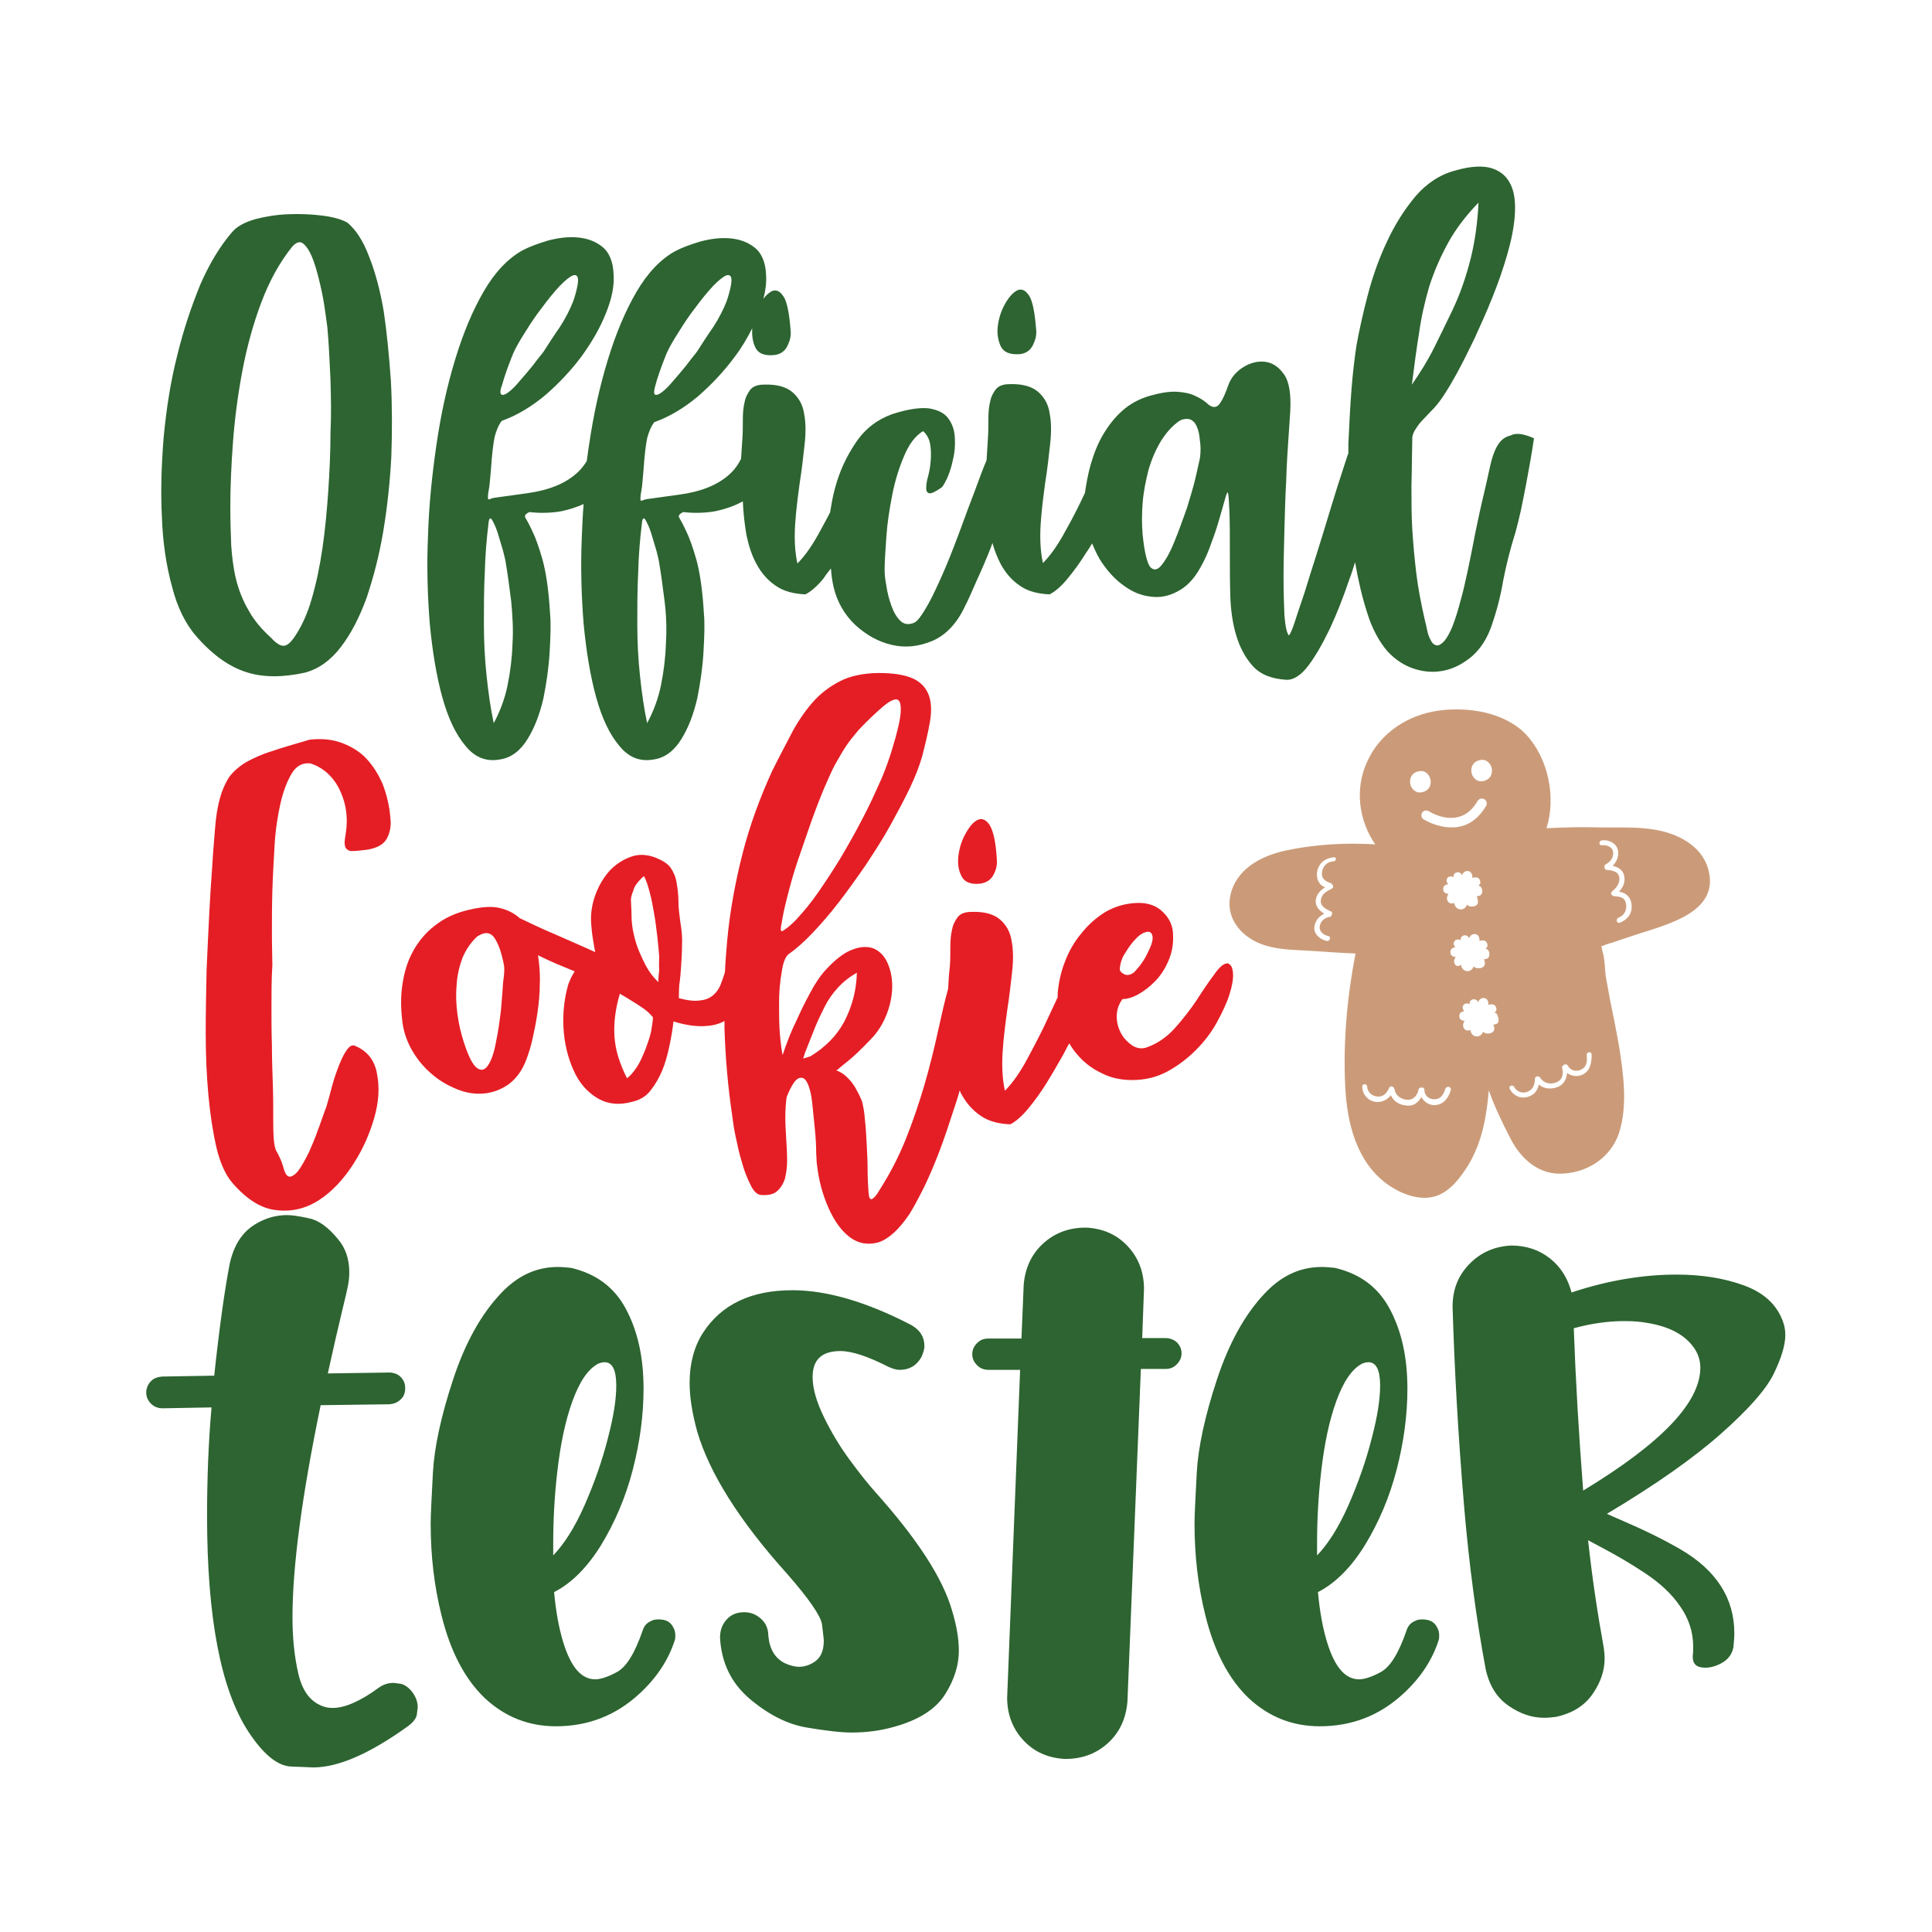
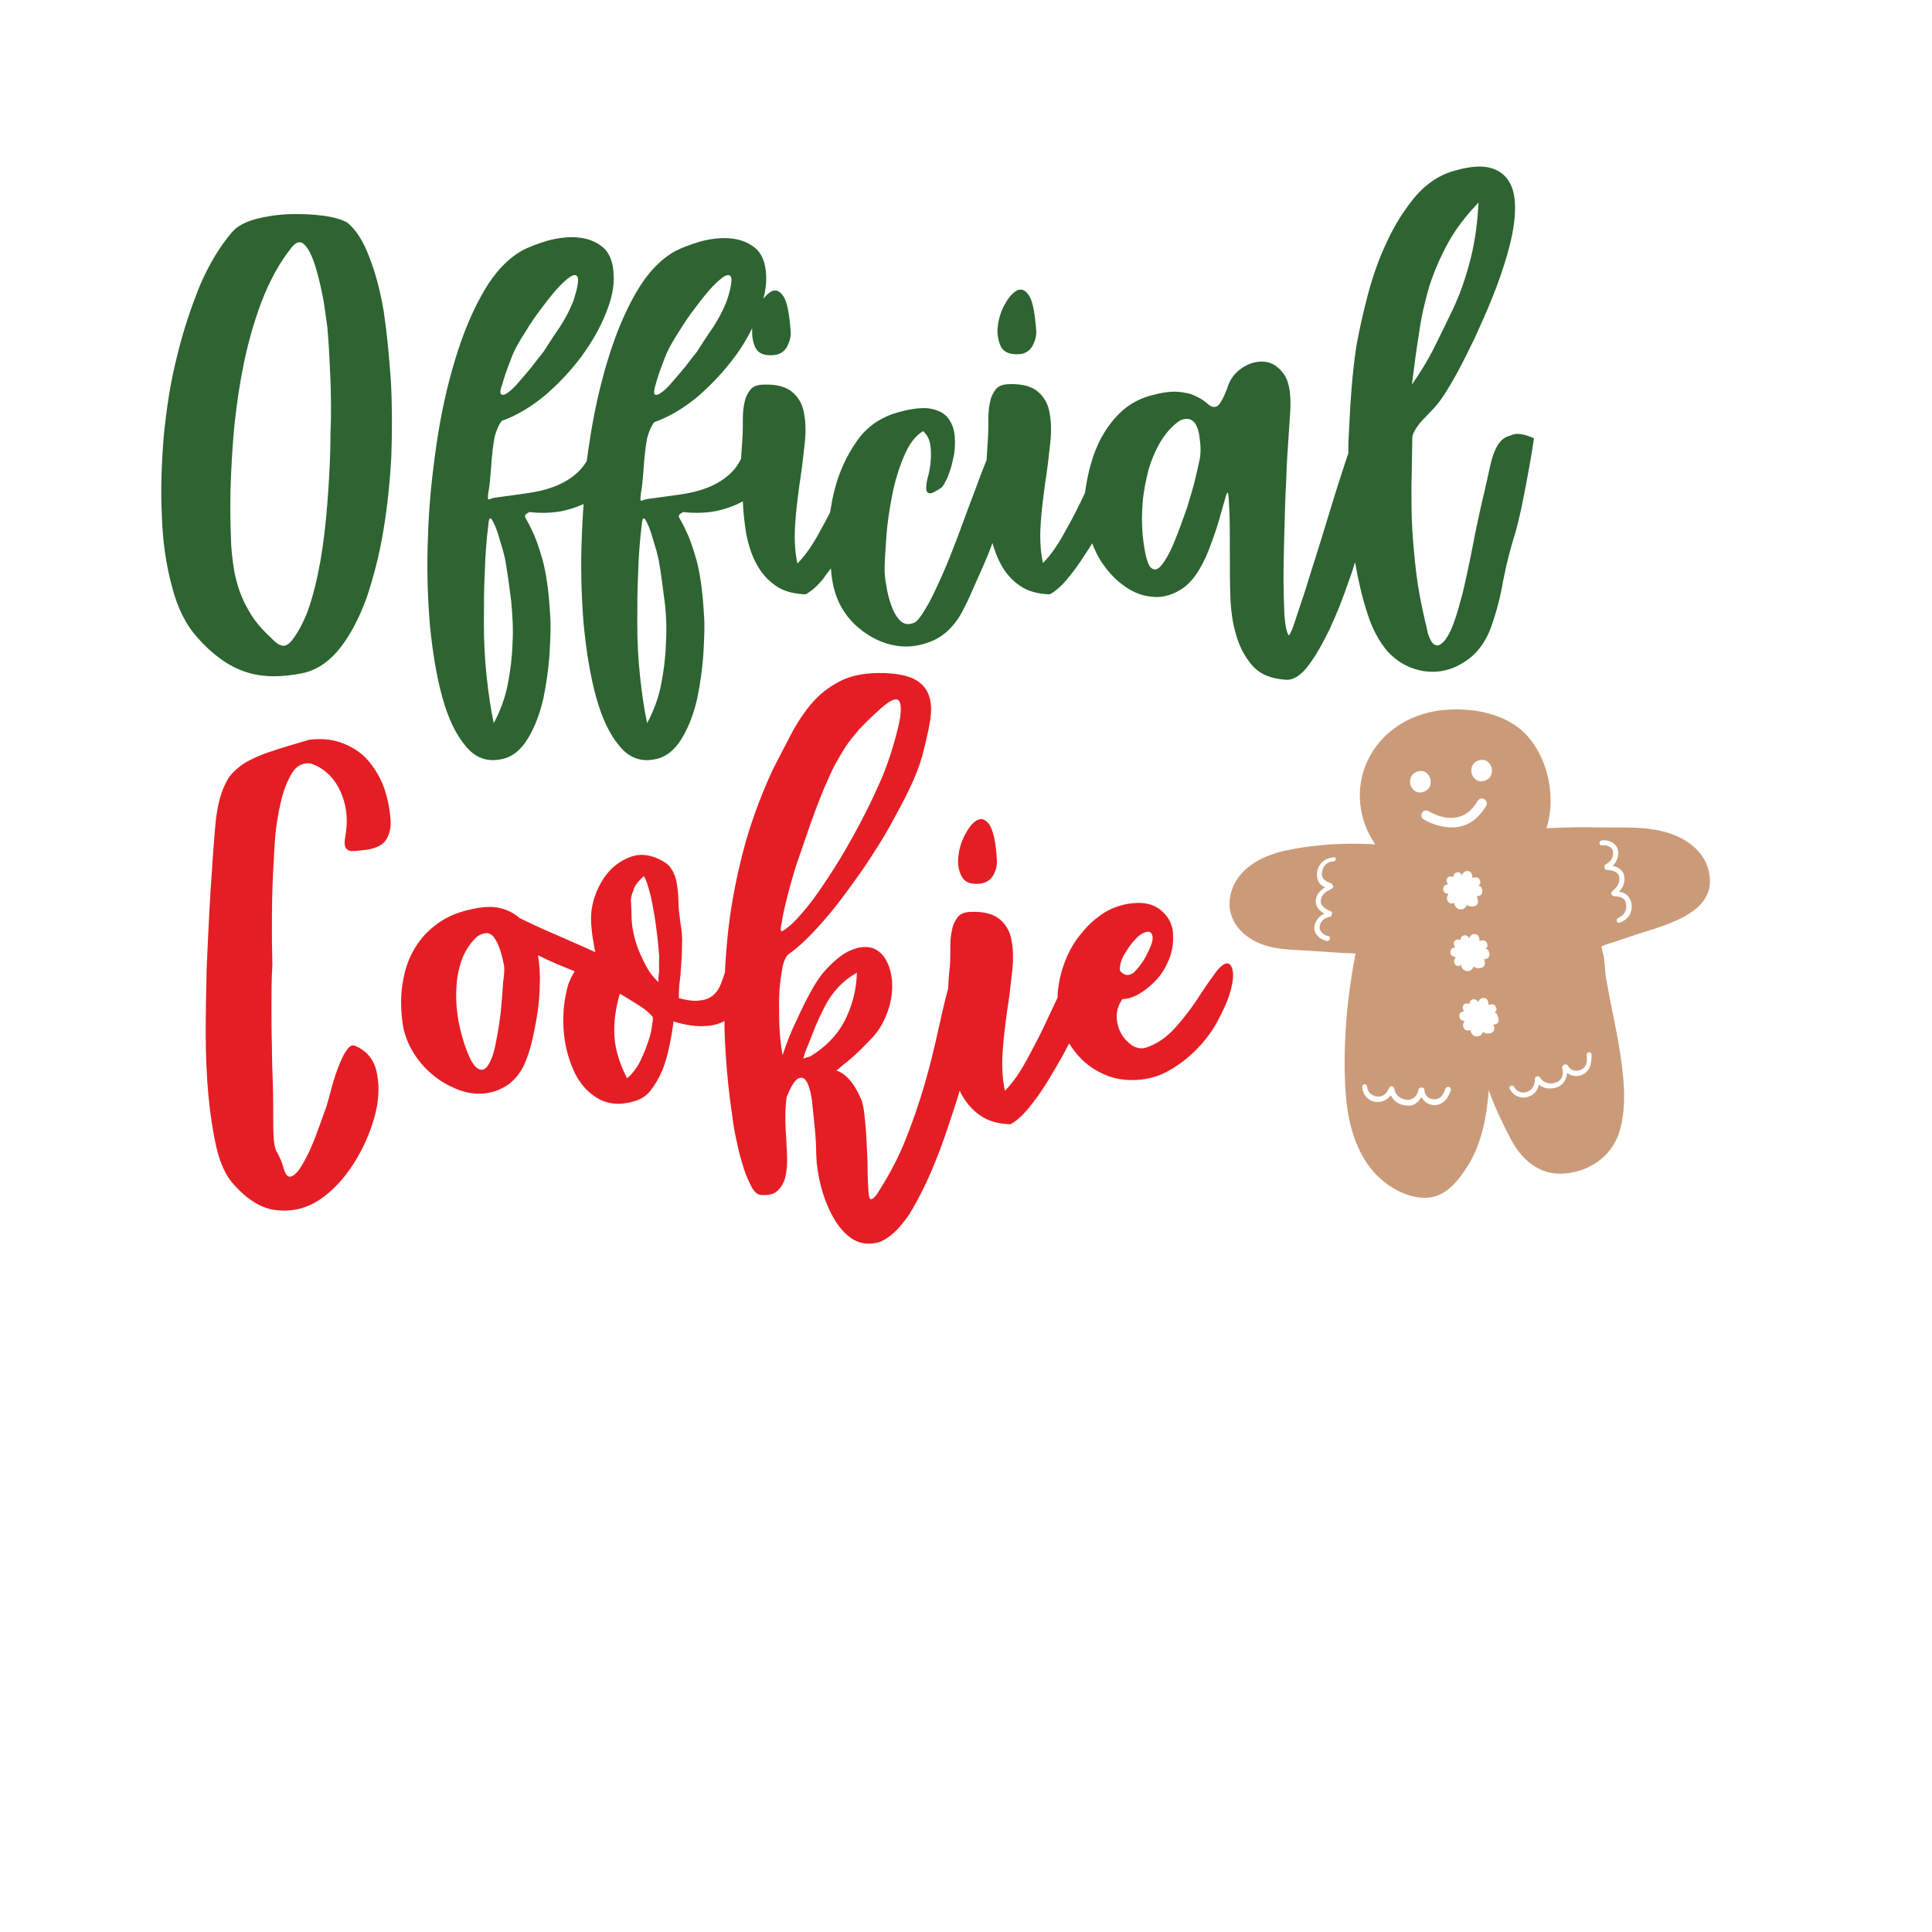
<svg xmlns="http://www.w3.org/2000/svg" version="1.1" id="Layer_1" x="0px" y="0px" viewBox="0 0 432 432" enable-background="new 0 0 432 432" xml:space="preserve">
  <g>
-     <path fill="#2D6431" d="M92.3,378.5c0.7,1,1.1,2.1,1.1,3.2c0,0.3-0.1,0.8-0.2,1.7c-0.1,0.8-0.8,1.7-2,2.6   c-8.5,6.1-15.5,9.2-21.2,9.2c-0.2,0-1.9-0.1-4.9-0.2c-3-0.1-6.2-2.7-9.5-7.7c-6.2-9.4-9.3-25.5-9.3-48.3c0-8.3,0.3-16.4,1-24.3   l-10.9,0.2c-1,0-1.9-0.3-2.6-1c-0.7-0.7-1.1-1.5-1.1-2.5c0-1,0.4-1.9,1-2.5c0.6-0.7,1.5-1,2.5-1.1l11.7-0.2   c1.2-11.2,2.4-19.6,3.5-25.2c1-4.3,3-7.2,6.1-8.9c2.1-1.2,4.3-1.8,6.7-1.8c1,0,2.6,0.2,4.8,0.7c2.2,0.4,4.4,2,6.6,4.7   c1.7,2,2.5,4.5,2.5,7.4c0,1-0.1,2-0.3,3c-0.2,1-0.6,2.8-1.2,5.2c-0.9,3.7-2,8.5-3.3,14.4l13.7-0.2c1,0,1.9,0.3,2.6,1   c0.7,0.7,1,1.5,1,2.5c0,1-0.3,1.9-1,2.5c-0.7,0.7-1.5,1-2.5,1.1l-15.4,0.2c-4.2,20.3-6.3,36.1-6.3,47.4c0,4.5,0.4,8.7,1.3,12.6   c0.9,3.9,2.7,6.4,5.7,7.4c0.6,0.2,1.3,0.3,2,0.3c2.7,0,6.2-1.5,10.4-4.6c1-0.7,2.1-1,3.2-1c0.2,0,0.8,0.1,1.6,0.2   C90.5,376.7,91.4,377.3,92.3,378.5z M150.6,364c0.3,0.5,0.4,1.1,0.4,1.7c0,0.3,0,0.7-0.1,1c-1.4,4.4-4,8.4-7.9,12   c-5.3,4.9-11.5,7.3-18.7,7.3c-6.1,0-11.4-2.1-15.9-6.3c-4.4-4.2-7.7-10.4-9.7-18.6c-1.6-6.4-2.4-13.2-2.4-20.4   c0-1.9,0.2-5.7,0.5-11.4c0.3-5.6,1.8-12.6,4.5-20.8c2.7-8.2,6.3-14.7,10.8-19.4c3.7-3.9,7.9-5.8,12.6-5.8c1,0,2,0.1,3,0.2   c5.5,1.3,9.5,4.2,12.1,8.9c2.8,5.1,4.1,11.1,4.1,18.1c0,5.9-0.8,11.9-2.4,18.1c-1.6,6.2-4,11.8-7.1,16.9c-3.1,5-6.6,8.5-10.5,10.5   c0.4,4.4,1.1,8.2,2.1,11.4c1.7,5.4,4,8.1,7.1,8.1c1.1,0,2.8-0.5,4.8-1.6c2.1-1.1,4-4.1,5.8-9.3c0.3-1,0.9-1.7,1.8-2.1   c0.5-0.3,1.1-0.4,1.7-0.4C149,362.1,150,362.7,150.6,364z M123.7,347.8c2.4-2.5,4.8-6.2,7-11.2c2.2-5,4-10.1,5.3-15.3   c1.2-4.6,1.8-8.4,1.8-11.5c0-3.5-0.9-5.2-2.6-5.2c-0.4,0-0.9,0.1-1.4,0.3c-2.3,1.2-4.2,4-5.8,8.4c-1.6,4.4-2.7,9.7-3.4,15.9   c-0.6,5.2-0.9,10.5-0.9,15.9V347.8z M195.7,333.6c-1.7-1.9-3.6-4.3-5.8-7.3c-2.2-3-4.1-6.2-5.7-9.5c-1.6-3.3-2.5-6.3-2.5-8.9   c0-3.9,2.1-5.8,6.2-5.8c2.6,0,6.2,1.2,10.7,3.5c0.9,0.4,1.7,0.7,2.6,0.7c2.1,0,3.7-0.9,4.8-2.8c0.4-0.9,0.7-1.7,0.7-2.5   c0-2.1-1-3.6-2.9-4.7c-10-5.2-18.9-7.8-26.6-7.8c-9.3,0-15.9,3.2-20,9.5c-2,3.1-3,6.9-3,11.2c0,3.3,0.6,6.9,1.7,10.9   c2.7,9.2,9.3,19.8,20,31.7c5,5.7,7.6,9.5,7.9,11.4c0.2,1.9,0.4,3.1,0.4,3.7c0,2.4-0.8,4-2.4,4.9c-1,0.6-2.1,0.9-3.1,0.9   s-2.1-0.3-3.2-0.8c-2.2-1.1-3.4-3.1-3.7-6.1c0-1.5-0.5-2.8-1.6-3.8c-1.1-1-2.3-1.5-3.8-1.5c-1.6,0-2.9,0.5-3.9,1.6   c-1,1.1-1.5,2.4-1.5,4.1c0.3,5.7,2.6,10.3,6.8,13.8s8.4,5.6,12.7,6.3c4.2,0.7,7.5,1.1,9.9,1.1c3.3,0,6.5-0.4,9.6-1.3   c5.4-1.5,9.2-3.9,11.3-7.2c2.1-3.3,3.1-6.6,3.1-9.8c0-2.6-0.5-5.6-1.5-8.9C210.8,352.8,205,344,195.7,333.6z M260.6,299.2h-5.2   l0.4-11c0-3.7-1.2-6.9-3.6-9.5c-2.4-2.6-5.5-4-9.3-4.2h-0.2c-3.7,0-6.9,1.2-9.5,3.6c-2.6,2.4-4,5.5-4.3,9.2l-0.5,12h-7.4   c-1,0-1.8,0.3-2.5,1c-0.7,0.7-1.1,1.5-1.1,2.5c0,1,0.4,1.8,1.1,2.5c0.7,0.7,1.6,1,2.5,1h7.1l-2.9,73.3c0,3.7,1.2,6.9,3.6,9.5   c2.4,2.6,5.5,4,9.3,4.2h0.2c3.7,0,6.9-1.2,9.5-3.6c2.6-2.4,4-5.5,4.3-9.3l3-74.3h5.5c1,0,1.8-0.3,2.5-1c0.7-0.7,1.1-1.5,1.1-2.5   c0-1-0.4-1.8-1.1-2.5C262.4,299.5,261.5,299.2,260.6,299.2z M321.4,364c0.3,0.5,0.4,1.1,0.4,1.7c0,0.3,0,0.7-0.1,1   c-1.4,4.4-4,8.4-7.9,12c-5.3,4.9-11.5,7.3-18.7,7.3c-6.1,0-11.4-2.1-15.9-6.3c-4.4-4.2-7.7-10.4-9.7-18.6   c-1.6-6.4-2.4-13.2-2.4-20.4c0-1.9,0.2-5.7,0.5-11.4c0.3-5.6,1.8-12.6,4.5-20.8c2.7-8.2,6.3-14.7,10.8-19.4   c3.7-3.9,7.9-5.8,12.6-5.8c1,0,2,0.1,3,0.2c5.5,1.3,9.5,4.2,12.1,8.9c2.8,5.1,4.1,11.1,4.1,18.1c0,5.9-0.8,11.9-2.4,18.1   c-1.6,6.2-4,11.8-7.1,16.9c-3.1,5-6.6,8.5-10.5,10.5c0.4,4.4,1.1,8.2,2.1,11.4c1.7,5.4,4,8.1,7.1,8.1c1.1,0,2.8-0.5,4.8-1.6   c2.1-1.1,4-4.1,5.8-9.3c0.3-1,0.9-1.7,1.8-2.1c0.5-0.3,1.1-0.4,1.7-0.4C319.7,362.1,320.8,362.7,321.4,364z M294.5,347.8   c2.4-2.5,4.8-6.2,7-11.2c2.2-5,4-10.1,5.3-15.3c1.2-4.6,1.8-8.4,1.8-11.5c0-3.5-0.9-5.2-2.6-5.2c-0.4,0-0.9,0.1-1.4,0.3   c-2.3,1.2-4.2,4-5.8,8.4c-1.6,4.4-2.7,9.7-3.4,15.9c-0.6,5.2-0.9,10.5-0.9,15.9V347.8z M399.2,298.5c0,2.3-0.9,5.2-2.6,8.7   c-1.7,3.5-5.7,8-11.8,13.4c-6.1,5.4-14.6,11.4-25.5,17.9l4.1,1.8c4.2,1.8,8.3,3.8,12.3,6.1c8.1,4.7,12.1,11,12.1,18.8   c0,1-0.1,2-0.2,3.1c-0.3,1.6-1.2,2.8-2.7,3.6c-1.3,0.7-2.5,1-3.6,1c-1.9,0-2.8-0.8-2.8-2.4v-0.2c0.1-0.7,0.1-1.4,0.1-2.1   c0-3.3-1-6.3-2.9-9c-1.9-2.8-4.5-5.2-7.8-7.4c-3.3-2.2-6.6-4.1-9.8-5.8l-3-1.6c0.9,8.3,2.1,16.3,3.5,24c0.1,0.8,0.2,1.6,0.2,2.4   c0,2.8-0.9,5.4-2.7,8c-1.8,2.6-4.5,4.3-8.2,5.1c-0.9,0.1-1.7,0.2-2.6,0.2c-2.8,0-5.4-0.9-8-2.7c-2.6-1.8-4.3-4.5-5.1-8.2   c-2.1-11.2-3.7-23.3-4.8-36.1c-1.4-16.6-2.2-31.6-2.6-44.9c0-3.8,1.2-6.9,3.7-9.5c2.5-2.6,5.6-4,9.4-4.2c3.4,0,6.3,1,8.7,2.9   c2.4,1.9,4,4.5,4.8,7.6c8.1-2.7,16-4,23.5-4c5.6,0,10.6,0.8,15,2.4c4.4,1.6,7.3,4.2,8.7,7.9C399,296.3,399.2,297.4,399.2,298.5z    M380.2,305.8c0-1.6-0.5-3.1-1.4-4.4c-2.1-3-5.6-4.8-10.5-5.6c-1.6-0.3-3.3-0.4-5.1-0.4c-3.5,0-7.3,0.5-11.3,1.6   c0.4,11.3,1.1,23.3,2.1,36.3C371.5,322.7,380.2,313.6,380.2,305.8z" />
    <path fill="#2D6431" d="M223.8,77.5c-0.6-1.3-0.9-2.8-0.7-4.5c0.2-1.7,0.7-3.4,1.6-5c0.9-1.6,1.8-2.6,2.8-3.1c1-0.4,1.8,0,2.6,1.2   c0.8,1.2,1.3,3.8,1.6,7.8c0.1,1.1-0.2,2.2-0.8,3.4c-0.6,1.1-1.6,1.8-3,1.9C225.8,79.3,224.5,78.8,223.8,77.5z M87.4,85.1   c0.3,5.6,0.3,11.3,0.1,17c-0.3,5.7-0.9,11.3-1.8,16.7c-0.9,5.4-2.2,10.3-3.7,14.8c-1.6,4.4-3.5,8.1-5.8,11.1c-2.3,3-5,4.9-8,5.7   c-5,1.1-9.4,1.1-13.1-0.1c-3.8-1.2-7.5-3.8-11.1-7.9c-2.4-2.7-4.3-6.4-5.5-11.1c-1.3-4.7-2.1-9.9-2.3-15.7   c-0.3-5.7-0.1-11.7,0.4-17.9c0.6-6.2,1.5-12.2,3-18.1c1.4-5.8,3.2-11.1,5.2-16c2.1-4.8,4.5-8.7,7.1-11.7c1.1-1.3,2.8-2.2,5.2-2.9   c2.3-0.6,4.8-1,7.4-1.1c2.6-0.1,5.1,0,7.5,0.3c2.4,0.3,4.3,0.8,5.7,1.6c1.8,1.5,3.5,4,4.8,7.5c1.4,3.5,2.5,7.6,3.3,12.3   C86.5,74.3,87,79.5,87.4,85.1z M73.9,85c-0.2-3.7-0.3-6.8-0.5-9.3c0-0.2-0.1-1.1-0.2-2.5c-0.2-1.4-0.4-3.1-0.7-5   c-0.3-1.9-0.7-3.8-1.2-5.8c-0.5-2-1-3.7-1.6-5.1c-0.6-1.4-1.3-2.4-2-2.9c-0.7-0.5-1.5-0.2-2.4,0.8c-2.8,3.5-5.1,7.7-6.9,12.5   c-1.8,4.8-3.2,9.9-4.2,15.2c-1,5.3-1.7,10.6-2.1,15.9c-0.4,5.3-0.6,10.2-0.6,14.6c0,3.1,0.1,5.9,0.2,8.6c0.2,2.7,0.5,5.2,1.1,7.6   c0.6,2.4,1.5,4.7,2.8,6.9c1.2,2.2,2.9,4.2,5,6.1c1.1,1.2,2,1.8,2.8,1.8s1.6-0.7,2.6-2.2c1.4-2.1,2.7-4.8,3.7-8.3   c1-3.4,1.8-7.2,2.4-11.3c0.6-4.1,1-8.4,1.3-12.8c0.3-4.5,0.5-8.8,0.5-13.1C74.1,92.6,74,88.7,73.9,85z M343,98   c-0.2,1.5-0.5,3.2-0.8,5c-0.3,1.8-0.7,3.7-1,5.5c-0.4,1.9-0.7,3.7-1.1,5.5c-0.4,1.8-0.8,3.4-1.2,4.9c-1.2,3.8-2.1,7.4-2.8,11   c-0.6,3.6-1.5,6.9-2.6,10.1c-1,2.8-2.4,5-4.3,6.7c-1.9,1.6-3.9,2.7-6.1,3.2c-2.2,0.5-4.5,0.4-6.7-0.3c-2.3-0.7-4.3-2-6.1-3.9   c-1.9-2.2-3.5-5.1-4.6-8.7c-1.1-3.4-2-7.2-2.7-11.3c-0.4,1.3-0.8,2.6-1.3,3.9c-1.4,4.1-2.8,7.7-4.4,11.1c-1.6,3.3-3.2,6.1-4.8,8.2   c-1.6,2.1-3.3,3.2-4.9,3.1c-3.3-0.2-5.8-1.2-7.5-3.1c-1.7-1.9-2.9-4.2-3.7-6.9c-0.8-2.7-1.2-5.6-1.3-8.7c-0.1-3.1-0.1-5.8-0.1-8.3   c0-4.8,0-8.4-0.1-10.7c-0.1-2.3-0.2-3.6-0.3-4c-0.1-0.4-0.3-0.1-0.6,1c-0.3,1-0.7,2.5-1.2,4.2c-0.5,1.8-1.1,3.7-1.9,5.8   c-0.7,2.1-1.6,4.1-2.6,5.8c-1.4,2.5-3.1,4.2-5.1,5.2c-1.9,1-3.9,1.4-5.9,1.1c-2-0.2-4-1-5.8-2.3c-1.9-1.3-3.5-3-4.9-5   c-1-1.4-1.7-2.9-2.4-4.6c-0.4,0.7-0.9,1.5-1.4,2.2c-1.3,2.1-2.7,4-4.1,5.7c-1.4,1.7-2.8,2.9-4,3.5c-2.6-0.1-4.9-0.7-6.6-1.9   c-1.8-1.2-3.2-2.8-4.3-4.8c-0.8-1.5-1.4-3.1-1.9-4.8c-0.1,0.3-0.2,0.6-0.3,0.9c-1,2.6-2.1,5.1-3.2,7.5c-1.1,2.5-1.9,4.4-2.6,5.7   c-1.8,3.9-4.3,6.5-7.3,7.8c-3.1,1.3-6.1,1.6-9.1,0.9c-3-0.7-5.7-2.2-8.2-4.5c-2.4-2.3-4-5.1-4.8-8.4c-0.3-1.3-0.5-2.7-0.6-4.2   c-0.6,0.8-1.2,1.5-1.7,2.3c-1.4,1.7-2.8,2.9-4,3.5c-2.6-0.1-4.9-0.7-6.6-1.9c-1.8-1.2-3.2-2.8-4.3-4.8c-1.1-2-1.8-4.2-2.3-6.6   c-0.4-2.4-0.7-4.9-0.8-7.5c0,0,0,0,0,0c-1.8,1-3.8,1.7-6.1,2.2c-2.2,0.4-4.7,0.5-7.2,0.2c-0.9,0.4-1.2,0.8-0.9,1.3   c0.3,0.5,0.8,1.4,1.5,2.9c0.7,1.4,1.5,3.6,2.3,6.4c0.8,2.9,1.4,6.9,1.7,12.2c0.2,2.2,0.1,5-0.1,8.5c-0.2,3.5-0.7,6.9-1.4,10.4   c-0.8,3.4-1.9,6.4-3.5,9c-1.6,2.6-3.6,4.2-6.1,4.6c-3.1,0.6-5.7-0.4-7.8-3c-2.2-2.6-3.9-6.2-5.2-10.9c-1.3-4.7-2.2-10.2-2.8-16.4   c-0.5-6.3-0.7-12.8-0.4-19.6c0.1-2.4,0.2-4.8,0.4-7.2c-1.5,0.7-3.1,1.2-4.9,1.6c-2.2,0.4-4.7,0.5-7.2,0.2c-0.9,0.4-1.2,0.8-0.9,1.3   c0.3,0.5,0.8,1.4,1.5,2.9c0.7,1.4,1.5,3.6,2.3,6.4c0.8,2.9,1.4,6.9,1.7,12.2c0.2,2.2,0.1,5-0.1,8.5c-0.2,3.5-0.7,6.9-1.4,10.4   c-0.8,3.4-1.9,6.4-3.5,9c-1.6,2.6-3.6,4.2-6.1,4.6c-3.1,0.6-5.7-0.4-7.8-3c-2.2-2.6-3.9-6.2-5.2-10.9c-1.3-4.7-2.2-10.2-2.8-16.4   c-0.5-6.3-0.7-12.8-0.4-19.6c0.2-6.8,0.9-13.7,1.9-20.5c1-6.9,2.4-13.2,4.2-19.1c1.8-5.9,3.9-10.9,6.4-15.2   c2.5-4.3,5.4-7.3,8.6-9.1c1.5-0.8,3.4-1.5,5.7-2.2c2.3-0.6,4.5-0.9,6.7-0.7c2.2,0.2,4,0.9,5.5,2.1c1.5,1.2,2.4,3.3,2.5,6.1   c0.2,2.6-0.4,5.5-1.7,8.7c-1.3,3.3-3.1,6.4-5.4,9.6c-2.3,3.1-5,6-8.1,8.7c-3.1,2.6-6.4,4.6-9.8,5.8c-0.7,0.9-1.2,2.1-1.6,3.6   c-0.3,1.5-0.6,3.9-0.8,7c-0.2,2.2-0.3,3.8-0.5,4.8c-0.2,1-0.2,1.6-0.2,1.9c0,0.3,0.2,0.3,0.5,0.2c0.3-0.2,0.9-0.3,1.7-0.4   c2.1-0.3,4.3-0.6,6.5-0.9c2.2-0.3,4.4-0.8,6.4-1.6c2-0.8,3.8-1.9,5.3-3.4c0.6-0.6,1.2-1.4,1.7-2.2c0.2-1.2,0.3-2.4,0.5-3.5   c1-6.9,2.4-13.2,4.2-19.1c1.8-5.9,3.9-10.9,6.4-15.2c2.5-4.3,5.4-7.3,8.6-9.1c1.5-0.8,3.4-1.5,5.7-2.2c2.3-0.6,4.5-0.9,6.7-0.7   c2.2,0.2,4,0.9,5.5,2.1c1.5,1.2,2.4,3.3,2.5,6.1c0.1,1.6-0.1,3.4-0.6,5.3c0.6-0.8,1.3-1.4,1.9-1.7c1-0.4,1.8,0,2.6,1.2   c0.8,1.2,1.3,3.8,1.6,7.8c0.1,1.1-0.2,2.2-0.8,3.4c-0.6,1.1-1.6,1.8-3,1.9c-2.1,0.2-3.5-0.4-4.1-1.7c-0.6-1.2-0.8-2.7-0.7-4.3   c-1.1,2.2-2.4,4.4-4,6.5c-2.3,3.1-5,6-8.1,8.7c-3.1,2.6-6.4,4.6-9.8,5.8c-0.7,0.9-1.2,2.1-1.6,3.6c-0.3,1.5-0.6,3.9-0.8,7   c-0.2,2.2-0.3,3.8-0.5,4.8c-0.2,1-0.2,1.6-0.2,1.9c0,0.3,0.2,0.3,0.5,0.2c0.3-0.2,0.9-0.3,1.7-0.4c2.1-0.3,4.3-0.6,6.5-0.9   c2.2-0.3,4.4-0.8,6.4-1.6c2-0.8,3.8-1.9,5.3-3.4c0.8-0.8,1.5-1.8,2.1-3c0.1-1.6,0.2-3.1,0.3-4.5c0.1-1.4,0.1-2.9,0.1-4.3   c0-1.4,0.1-2.7,0.4-3.9c0.2-1.1,0.7-2,1.3-2.8c0.6-0.7,1.6-1.1,3-1.1c2.9-0.1,5,0.5,6.4,1.7c1.4,1.2,2.3,2.8,2.6,4.8   c0.4,2,0.4,4.4,0.1,7c-0.3,2.7-0.6,5.5-1.1,8.6c-0.4,3-0.8,6-1,9.1c-0.2,3.1-0.1,6,0.5,8.8c1.8-1.8,3.5-4.3,5.1-7.3   c0.8-1.4,1.5-2.8,2.2-4.1c0.3-1.8,0.6-3.6,1.1-5.4c1-3.8,2.6-7.2,4.7-10.3c2.1-3.1,4.8-5.1,8.1-6.3c3.4-1.1,6.1-1.5,8.1-1.3   c2,0.3,3.5,1,4.4,2.2c0.9,1.2,1.4,2.6,1.5,4.3c0.1,1.7,0,3.3-0.4,4.9c-0.3,1.6-0.8,3-1.3,4.2c-0.6,1.2-1,2-1.4,2.2   c-1.3,0.9-2.2,1.3-2.6,1.2c-0.5-0.1-0.7-0.5-0.7-1.1c0-0.7,0.1-1.6,0.4-2.6c0.3-1.1,0.5-2.2,0.6-3.5c0.1-1.2,0.1-2.5-0.1-3.7   c-0.2-1.2-0.7-2.2-1.6-3c-1.8,1.1-3.2,3-4.3,5.7c-1.1,2.6-2,5.5-2.6,8.6c-0.6,3.1-1.1,6.2-1.3,9.2c-0.2,3.1-0.4,5.5-0.4,7.5   c0,0.9,0.1,2.1,0.4,3.6c0.2,1.5,0.6,3,1.1,4.4c0.5,1.4,1.1,2.5,2,3.4c0.8,0.8,1.9,1,3.2,0.4c0.6-0.3,1.4-1.3,2.4-3   c1-1.6,2-3.7,3.1-6.1c1.1-2.4,2.2-5,3.3-7.9c1.1-2.8,2.1-5.6,3.1-8.3c1-2.6,1.9-5,2.7-7.2c0.6-1.6,1.1-2.9,1.5-3.8   c0.1-1.7,0.2-3.4,0.3-4.9c0.1-1.4,0.1-2.9,0.1-4.3c0-1.4,0.1-2.7,0.4-3.9c0.2-1.1,0.7-2,1.3-2.8c0.6-0.7,1.6-1.1,3-1.1   c2.9-0.1,5,0.5,6.4,1.7c1.4,1.2,2.3,2.8,2.6,4.8c0.4,2,0.4,4.4,0.1,7c-0.3,2.7-0.6,5.5-1.1,8.6c-0.4,3-0.8,6-1,9.1   c-0.2,3.1-0.1,6,0.5,8.8c1.8-1.8,3.5-4.3,5.1-7.3c1.6-2.8,3-5.6,4.3-8.4c0.3-2.1,0.7-4.3,1.3-6.4c0.7-2.4,1.6-4.7,2.8-6.7   c1.2-2,2.6-3.8,4.3-5.3c1.7-1.5,3.7-2.6,6.1-3.3c2.5-0.7,4.5-1,6.1-0.9c1.6,0.1,3,0.4,4,0.9c1.1,0.5,1.9,1,2.6,1.6   c0.6,0.6,1.2,0.9,1.7,0.9c0.5,0,1-0.3,1.4-1c0.5-0.7,1.1-2,1.8-4c0.6-1.6,1.7-2.9,3.3-3.9c1.6-1,3.3-1.4,4.9-1.2   c1.6,0.2,3,1.1,4.2,2.8c1.2,1.7,1.6,4.5,1.4,8.3c-0.1,1.2-0.2,3.2-0.4,6c-0.2,2.8-0.4,5.9-0.5,9.4c-0.2,3.5-0.3,7.1-0.4,11   c-0.1,3.8-0.2,7.4-0.2,10.7c0,3.3,0.1,6.1,0.2,8.5c0.2,2.4,0.5,3.9,1,4.5c0.2-0.2,0.7-1.1,1.3-3c0.6-1.8,1.3-4,2.2-6.6   c0.8-2.6,1.7-5.5,2.7-8.6c1-3.1,1.9-6.2,2.8-9.1c0.9-2.9,1.7-5.6,2.5-8c0.8-2.4,1.3-4.1,1.7-5.2c0-0.1,0.1-0.1,0.1-0.2   c0-0.7,0-1.5,0-2.2c0.2-4.3,0.4-8.4,0.7-12.2c0.3-3.8,0.7-7,1.1-9.7c0.6-3.3,1.4-7,2.5-11.2c1.1-4.2,2.5-8.2,4.3-12   c1.8-3.9,3.9-7.2,6.4-10.2c2.5-2.9,5.5-4.9,9-5.8c3.5-1,6.3-1.1,8.3-0.4c2,0.7,3.3,2,4.1,3.8c0.8,1.8,1,4.1,0.8,6.8   c-0.2,2.7-0.8,5.6-1.7,8.7c-0.9,3.1-2,6.3-3.3,9.5c-1.3,3.3-2.7,6.3-4,9.2c-1.4,2.9-2.7,5.5-3.9,7.7c-1.2,2.2-2.3,4-3.1,5.2   c-0.6,0.9-1.2,1.7-2,2.6c-0.8,0.8-1.5,1.6-2.2,2.3c-0.7,0.7-1.3,1.4-1.8,2.2c-0.5,0.7-0.8,1.4-0.9,2c-0.1,4-0.1,7.7-0.2,11   c0,3.3,0,6.6,0.2,9.8c0.2,3.2,0.5,6.5,0.9,9.8c0.4,3.3,1.1,6.9,2,10.8c0.2,0.6,0.3,1.4,0.5,2.2c0.2,0.8,0.5,1.5,0.8,2   c0.3,0.6,0.7,0.9,1.2,1c0.5,0.1,1-0.2,1.7-0.9c0.6-0.7,1.3-1.9,1.9-3.4c0.6-1.6,1.2-3.4,1.7-5.4c0.6-2,1.1-4.3,1.6-6.6   c0.5-2.4,1-4.7,1.4-6.9c0.4-2.2,0.9-4.3,1.3-6.3c0.4-1.9,0.8-3.5,1.1-4.8c0.5-2.1,0.9-4,1.3-5.8c0.4-1.8,0.9-3.3,1.6-4.5   c0.7-1.2,1.6-2,2.9-2.3C339,96.7,340.7,97,343,98z M315.7,86c1.8-2.6,3.5-5.3,4.9-8.1c1.4-2.8,2.8-5.7,4.2-8.6   c1.8-3.8,3.1-7.7,4.1-11.7c1-4.1,1.5-8.2,1.7-12.3c-2.8,2.9-5.1,5.9-6.8,9c-1.7,3.1-3.1,6.3-4.2,9.7c-1,3.4-1.8,6.9-2.3,10.5   C316.7,78.2,316.2,82,315.7,86z M146.4,88.2c0.3,0.2,0.8,0.1,1.6-0.5c0.8-0.6,1.6-1.4,2.5-2.5c0.9-1,1.8-2.1,2.8-3.3   c0.9-1.2,1.7-2.2,2.5-3.2c1.1-1.7,2.3-3.6,3.7-5.6c1.3-2,2.3-4,3-5.8c0.9-2.7,1.2-4.5,1-5.2s-0.8-0.8-1.7-0.2   c-0.9,0.6-2,1.6-3.3,3.1c-1.3,1.5-2.6,3.2-4,5.1c-1.3,1.8-2.5,3.7-3.6,5.5c-1.1,1.8-1.8,3.2-2.2,4.3c-1.1,2.8-1.8,4.9-2.1,6.1   C146.2,87.2,146.2,88,146.4,88.2z M112.1,88.2c0.3,0.2,0.8,0.1,1.6-0.5c0.8-0.6,1.6-1.4,2.5-2.5c0.9-1,1.8-2.1,2.8-3.3   c0.9-1.2,1.7-2.2,2.5-3.2c1.1-1.7,2.3-3.6,3.7-5.6c1.3-2,2.3-4,3-5.8c0.9-2.7,1.2-4.5,1-5.2c-0.2-0.7-0.8-0.8-1.7-0.2   c-0.9,0.6-2,1.6-3.3,3.1c-1.3,1.5-2.6,3.2-4,5.1c-1.3,1.8-2.5,3.7-3.6,5.5c-1.1,1.8-1.8,3.2-2.2,4.3c-1.1,2.8-1.8,4.9-2.1,6.1   C111.8,87.2,111.8,88,112.1,88.2z M114.3,134.4c-0.4-3.2-0.8-6.2-1.3-9.1c0-0.1-0.2-0.8-0.5-2.1c-0.4-1.3-0.8-2.7-1.2-4   c-0.4-1.3-0.9-2.3-1.3-3c-0.4-0.6-0.7-0.3-0.8,1.1c-0.4,3.3-0.7,6.8-0.8,10.7c-0.2,3.8-0.2,7.7-0.2,11.6c0,3.9,0.2,7.7,0.6,11.5   c0.4,3.8,0.9,7.3,1.6,10.6c1.4-2.6,2.5-5.5,3.1-8.5c0.6-3,1-6.1,1.1-9.3C114.8,140.7,114.6,137.6,114.3,134.4z M148.6,134.4   c-0.4-3.2-0.8-6.2-1.3-9.1c0-0.1-0.2-0.8-0.5-2.1c-0.4-1.3-0.8-2.7-1.2-4c-0.4-1.3-0.9-2.3-1.3-3c-0.4-0.6-0.7-0.3-0.8,1.1   c-0.4,3.3-0.7,6.8-0.8,10.7c-0.2,3.8-0.2,7.7-0.2,11.6c0,3.9,0.2,7.7,0.6,11.5c0.4,3.8,0.9,7.3,1.6,10.6c1.4-2.6,2.5-5.5,3.1-8.5   c0.6-3,1-6.1,1.1-9.3C149.1,140.7,149,137.6,148.6,134.4z M268.3,98.5c-0.1-1.2-0.3-2.3-0.7-3.1c-0.3-0.8-0.8-1.3-1.4-1.6   c-0.6-0.2-1.4-0.2-2.3,0.2c-1.7,1.1-3.1,2.7-4.3,4.6c-1.2,2-2.1,4.1-2.8,6.5c-0.6,2.4-1.1,4.8-1.3,7.3c-0.2,2.5-0.2,4.9,0,7.2   c0.4,3.9,1,6.3,1.7,7.2c0.8,0.8,1.6,0.7,2.5-0.4c0.9-1.1,1.9-2.8,2.9-5.3c1-2.4,1.9-5,2.8-7.5c0.8-2.6,1.5-4.9,2-7.1   c0.5-2.2,0.8-3.5,0.9-4C268.5,101.1,268.5,99.7,268.3,98.5z" />
    <path fill="#E51E25" d="M87.3,183c0.2,1.7-0.1,3.2-0.8,4.5c-0.7,1.3-2.1,2.1-4.4,2.5c-1.6,0.2-2.8,0.3-3.4,0.3   c-0.7,0-1.1-0.3-1.4-0.7c-0.2-0.4-0.3-1-0.2-1.8c0.1-0.8,0.3-1.8,0.4-3.1c0.2-3.1-0.4-5.9-1.8-8.6c-1.4-2.6-3.5-4.5-6.3-5.4   c-1.8-0.2-3.2,0.6-4.2,2.3c-1,1.7-1.9,4-2.5,6.7c-0.6,2.7-1.1,5.8-1.3,9.3c-0.2,3.5-0.4,6.9-0.5,10.2c-0.1,3.4-0.1,6.5-0.1,9.5   c0,3,0.1,5.3,0.1,7.1c-0.2,3.2-0.2,6.3-0.2,9.2c0,2.9,0,5.8,0.1,8.7c0,2.9,0.1,5.7,0.2,8.6c0.1,2.9,0.1,5.9,0.1,8.9   c0,2.1,0.1,3.5,0.2,4.3c0.1,0.8,0.3,1.4,0.4,1.7c0.2,0.4,0.4,0.7,0.6,1.1c0.2,0.4,0.6,1.2,1,2.5c0.4,1.6,0.9,2.4,1.6,2.3   c0.6-0.1,1.3-0.6,2-1.6c0.7-1,1.4-2.3,2.2-3.9c0.7-1.6,1.4-3.2,1.9-4.7c0.6-1.5,1.2-3.4,2-5.5c0.2-0.8,0.6-2,1-3.6   c0.4-1.6,0.9-3.2,1.5-4.8c0.6-1.6,1.2-3,1.9-4c0.7-1.1,1.4-1.5,2.1-1.1c2.6,1.1,4.3,3.2,4.8,6.2c0.6,3,0.4,6.3-0.6,9.8   s-2.5,7-4.7,10.4c-2.2,3.4-4.7,6.1-7.6,8c-2.9,1.9-6.1,2.7-9.5,2.3c-3.4-0.3-6.8-2.4-10.1-6.3c-1.4-1.7-2.6-4.3-3.4-7.7   c-0.8-3.5-1.4-7.4-1.8-11.7c-0.4-4.4-0.6-9-0.6-13.9c0-4.9,0.1-9.6,0.2-14.2c0.2-4.6,0.4-8.8,0.6-12.7c0.2-3.9,0.4-7,0.6-9.5   c0.2-3.7,0.5-6.9,0.7-9.5c0.2-2.7,0.6-4.9,1.1-6.7c0.5-1.8,1.2-3.3,2-4.6c0.9-1.2,2.1-2.3,3.7-3.3c1.6-0.9,3.5-1.8,5.8-2.5   c2.3-0.8,5.1-1.6,8.5-2.6c2.6-0.3,5-0.1,7.2,0.7c2.1,0.8,4,1.9,5.5,3.5c1.5,1.6,2.7,3.5,3.7,5.8C86.5,177.8,87.1,180.3,87.3,183z    M219.1,197.6c1.4-0.2,2.4-0.8,3-1.9c0.6-1.1,0.9-2.2,0.8-3.4c-0.2-3.9-0.8-6.5-1.6-7.8c-0.8-1.2-1.7-1.6-2.6-1.2   c-1,0.4-1.9,1.5-2.8,3.1c-0.9,1.6-1.4,3.3-1.6,5c-0.2,1.7,0,3.2,0.7,4.5C215.6,197.2,217,197.8,219.1,197.6z M275.7,217.6   c0.1,1.3-0.2,2.9-0.8,4.8c-0.6,1.9-1.6,4-2.8,6.2c-1.2,2.2-2.8,4.3-4.7,6.2c-1.9,1.9-4,3.5-6.4,4.8c-2.4,1.3-5,1.9-7.9,1.9   c-2.5,0-4.8-0.5-6.9-1.6c-2.1-1-3.9-2.4-5.4-4.2c-0.6-0.7-1.2-1.5-1.7-2.4c-0.5,0.8-0.9,1.7-1.4,2.6c-1.2,2.1-2.4,4.2-3.7,6.3   c-1.3,2.1-2.7,4-4.1,5.7c-1.4,1.7-2.8,2.9-4,3.5c-2.6-0.1-4.9-0.7-6.6-1.9c-1.8-1.2-3.2-2.8-4.3-4.8c-0.2-0.3-0.3-0.6-0.4-0.9   c-0.4,1.5-0.9,3-1.4,4.5c-1,3.1-2,6.1-3.1,9c-1.1,2.9-2.2,5.5-3.4,8c-1.2,2.4-2.3,4.5-3.3,6.1c-2.4,3.6-4.8,5.7-7,6.4   c-2.3,0.6-4.4,0.3-6.3-1.1c-1.9-1.4-3.5-3.6-4.8-6.5c-1.3-2.9-2.2-6.1-2.6-9.6c-0.1-0.3-0.1-1.3-0.2-2.8c0-1.6-0.1-3.4-0.3-5.4   c-0.2-2-0.4-4-0.6-5.9c-0.2-1.9-0.6-3.4-1.1-4.4c-0.5-1-1.1-1.3-1.9-1c-0.8,0.3-1.7,1.7-2.7,4.2c-0.2,1.4-0.3,2.9-0.3,4.5   c0,1.6,0.1,3.3,0.2,4.9c0.1,1.6,0.2,3.3,0.2,4.8c0,1.6-0.2,2.9-0.5,4.1c-0.4,1.2-1,2.1-1.8,2.8c-0.8,0.7-2,0.9-3.6,0.8   c-0.8-0.1-1.6-0.8-2.3-2.3c-0.7-1.4-1.4-3.1-1.9-5c-0.6-1.9-1-3.8-1.4-5.7c-0.4-1.9-0.6-3.3-0.7-4.2c-1-6.7-1.6-13.3-1.8-20   c0-0.6,0-1.1,0-1.7c-1.1,0.6-2.4,1-3.9,1.1c-2.1,0.2-4.6-0.1-7.5-1c-0.2,1.7-0.5,3.5-0.9,5.4c-0.4,1.9-0.9,3.8-1.6,5.5   c-0.7,1.7-1.6,3.2-2.6,4.5c-1,1.3-2.3,2.1-3.9,2.5c-3.1,0.9-5.8,0.6-8.1-0.8c-2.3-1.4-4.1-3.5-5.3-6.3c-1.2-2.7-2-5.8-2.2-9.3   c-0.2-3.5,0.2-6.8,1.1-9.9c0.2-0.5,0.4-0.9,0.6-1.4c0.2-0.4,0.5-0.9,0.8-1.4c-1.4-0.6-2.7-1.1-4.1-1.7c-1.4-0.6-2.7-1.2-4.1-1.9   c0.3,2,0.5,4.1,0.4,6.3c0,2.2-0.2,4.3-0.5,6.4c-0.3,2.1-0.7,4.1-1.1,5.9c-0.4,1.8-0.9,3.4-1.4,4.7c-0.9,2.4-2.2,4.2-3.9,5.5   c-1.7,1.2-3.5,1.9-5.5,2.1c-2,0.2-4-0.1-6-0.9c-2-0.8-4-1.9-5.7-3.4c-1.8-1.5-3.3-3.3-4.5-5.4c-1.2-2.1-2-4.5-2.2-7   c-0.3-2.6-0.3-5.2,0.1-7.8c0.4-2.6,1.1-5,2.3-7.2c1.2-2.2,2.8-4.2,4.9-5.8c2.1-1.7,4.7-2.9,7.8-3.6c2.6-0.6,4.8-0.8,6.6-0.4   c1.8,0.4,3.4,1.2,4.6,2.3c2.3,1.1,5,2.4,8.1,3.7c3.1,1.4,6,2.6,8.8,3.9c-0.2-0.8-0.3-1.7-0.5-2.8c-0.2-1.1-0.3-2.2-0.4-3.4   c-0.2-2.4,0.2-4.7,1-6.8c0.8-2.1,1.9-3.9,3.3-5.4c1.4-1.4,3-2.4,4.8-3c1.8-0.6,3.7-0.4,5.6,0.4c1.4,0.6,2.5,1.3,3.1,2.2   c0.6,0.9,1.1,2,1.3,3.3c0.2,1.2,0.4,2.6,0.4,4.1c0,1.5,0.2,3,0.4,4.5c0.3,1.8,0.5,3.5,0.4,5.2c0,1.7-0.1,3.3-0.2,4.8   c-0.1,1.5-0.2,2.9-0.4,4.1c-0.1,1.2-0.1,2.3-0.1,3.1c1.9,0.5,3.5,0.7,4.7,0.5c1.2-0.1,2.2-0.5,3-1.2c0.8-0.7,1.4-1.6,1.8-2.8   c0.3-0.7,0.5-1.5,0.8-2.3c0.1-2.4,0.3-4.8,0.5-7.1c0.6-6.5,1.8-13,3.4-19.3c1.6-6.3,3.9-12.6,6.7-18.7c1.6-3.2,3.2-6.2,4.6-8.9   c1.5-2.7,3.2-5.1,5-7c1.8-1.9,4-3.4,6.4-4.5c2.4-1,5.4-1.5,8.9-1.4c3.1,0.1,5.5,0.6,7.1,1.5c1.6,0.9,2.6,2.2,3.1,3.8   c0.5,1.6,0.5,3.6,0.1,5.8c-0.4,2.3-1,4.8-1.7,7.5c-0.6,2.1-1.5,4.5-2.8,7.2c-1.3,2.7-2.8,5.5-4.4,8.4c-1.6,2.9-3.5,5.8-5.4,8.7   c-2,2.9-4,5.7-6,8.3c-2,2.6-4,4.9-5.9,6.9c-1.9,2-3.7,3.6-5.3,4.7c-0.7,0.5-1.3,1.8-1.6,4c-0.4,2.2-0.6,4.5-0.6,7   c0,2.5,0,4.9,0.2,7.1c0.2,2.2,0.4,3.7,0.6,4.5c1-3,2-5.5,3-7.5c0.9-2,1.9-4.1,3.1-6.3c1.1-2.1,2.3-3.9,3.5-5.2   c2.2-2.4,4.3-4,6.1-4.6c1.8-0.7,3.4-0.7,4.7-0.2c1.3,0.6,2.3,1.6,3,3.1c0.7,1.5,1.1,3.3,1.1,5.3c0,2-0.4,4.1-1.2,6.2   c-0.8,2.1-2,4.1-3.7,5.8c-2.1,2.2-3.7,3.7-4.8,4.6c-1.1,0.9-1.9,1.5-2.3,1.9c-0.4,0.3-0.6,0.5-0.5,0.4c0.1,0,0.5,0.1,1,0.4   c0.6,0.3,1.3,0.9,2.1,1.8c0.8,0.9,1.7,2.4,2.6,4.5c0.3,1.1,0.6,2.6,0.7,4.3c0.2,1.7,0.3,3.6,0.4,5.5c0.1,1.9,0.2,3.8,0.2,5.7   c0,1.8,0.1,3.5,0.2,4.9c0.1,1.3,0.3,1.8,0.8,1.6c0.4-0.2,1-0.8,1.6-1.9c2.3-3.6,4.3-7.4,5.9-11.4c1.6-4,3-8.1,4.2-12.2   c1.2-4.1,2.2-8.2,3.1-12.3c0.7-3.2,1.4-6.3,2.2-9.2c0.1-1.8,0.2-3.5,0.4-5.1c0.1-1.4,0.1-2.9,0.1-4.3c0-1.4,0.1-2.7,0.4-3.9   c0.2-1.1,0.7-2,1.3-2.8c0.6-0.7,1.6-1.1,3-1.1c2.9-0.1,5,0.5,6.4,1.7c1.4,1.2,2.3,2.8,2.6,4.8c0.4,2,0.4,4.4,0.1,7   c-0.3,2.7-0.6,5.5-1.1,8.6c-0.4,3-0.8,6-1,9.1c-0.2,3.1-0.1,6,0.5,8.8c1.8-1.8,3.5-4.3,5.1-7.3c1.6-3,3.2-6,4.5-8.9   c0.8-1.7,1.5-3.2,2.2-4.7c0-0.3,0-0.6,0-0.9c0.2-2.3,0.7-4.7,1.6-7c0.9-2.4,2.1-4.5,3.7-6.4c1.5-1.9,3.3-3.5,5.4-4.8   c2.1-1.2,4.4-1.9,7-2c2.4-0.1,4.4,0.6,5.8,2c1.5,1.4,2.3,3.2,2.3,5.2c0.1,2.2-0.3,4.1-1.1,5.9c-0.8,1.8-1.8,3.3-3,4.5   c-1.2,1.2-2.5,2.2-3.8,2.9c-1.3,0.7-2.5,1-3.4,1c-0.9,1.2-1.3,2.5-1.3,3.9c0,1.4,0.4,2.7,1,3.8c0.6,1.1,1.5,2,2.5,2.7   c1,0.6,2.1,0.8,3.2,0.4c2.3-0.8,4.4-2.2,6.3-4.3c1.8-2,3.5-4.2,4.9-6.3c1.4-2.2,2.7-4.1,3.9-5.7c1.1-1.6,2.1-2.5,3-2.5   C275.2,215.6,275.6,216.3,275.7,217.6z M250.4,216.5c-0.1,0.5,0.2,0.9,0.9,1.3c0.7,0.4,1.5,0.2,2.3-0.4c0.3-0.3,0.7-0.8,1.3-1.5   c0.5-0.7,1-1.4,1.4-2.2c0.4-0.8,0.8-1.6,1.1-2.4c0.3-0.8,0.4-1.5,0.3-2c-0.2-0.8-0.6-1.1-1.4-0.9c-0.8,0.2-1.6,0.7-2.4,1.6   c-0.8,0.8-1.6,1.9-2.3,3.1C250.9,214.1,250.5,215.3,250.4,216.5z M175.1,208.1c1.3-0.8,2.7-2.1,4.3-4c1.6-1.8,3.2-4,4.8-6.4   c1.6-2.4,3.3-5,4.9-7.8c1.6-2.8,3.1-5.5,4.5-8.3c1.4-2.7,2.5-5.3,3.6-7.7c1-2.4,1.7-4.5,2.2-6.1c1.2-3.9,1.9-6.8,2-8.6   c0.1-1.8-0.2-2.7-0.9-2.8c-0.7-0.1-1.8,0.5-3.3,1.8c-1.5,1.3-3.2,2.9-5.1,4.9c-1.1,1.3-2.1,2.5-2.9,3.7c-0.8,1.2-1.6,2.6-2.5,4.2   c-0.6,1.1-1.4,2.9-2.4,5.2c-1,2.4-2,5-3,7.8c-1,2.9-2,5.8-3,8.7c-1,3-1.7,5.6-2.3,8c-0.6,2.3-1,4.2-1.2,5.6   C174.4,208,174.6,208.5,175.1,208.1z M112.7,215.9c-0.5-2.7-1.2-4.8-2.1-6.1c-0.9-1.4-2.2-1.5-3.9-0.4c-1.4,1.3-2.5,2.9-3.3,4.8   c-0.7,1.9-1.2,4-1.3,6.1c-0.2,2.2-0.1,4.4,0.2,6.6c0.3,2.2,0.8,4.2,1.4,6.1c1.1,3.4,2.1,5.3,3.1,5.9c0.9,0.6,1.7,0.3,2.4-0.8   c0.7-1.1,1.3-2.8,1.7-5.1c0.5-2.3,0.8-4.6,1.1-7c0.2-2.4,0.4-4.5,0.5-6.4C112.8,217.6,112.8,216.4,112.7,215.9z M146,227.5   c-0.1-0.2-0.5-0.6-1.1-1.2c-0.7-0.6-1.4-1.1-2.2-1.6c-0.8-0.5-1.6-1-2.4-1.5c-0.8-0.5-1.4-0.8-1.7-1c-1,3.4-1.4,6.6-1.2,9.6   c0.2,3.1,1.2,6.1,2.8,9.3c0.7-0.5,1.4-1.3,2.2-2.5s1.3-2.5,1.9-3.9c0.5-1.4,1-2.7,1.3-4.1C145.8,229.3,146,228.2,146,227.5z    M147.4,213.9c-0.1-1.2-0.2-2.6-0.4-4.3c-0.2-1.6-0.4-3.4-0.7-5.1c-0.3-1.8-0.6-3.4-1-4.9c-0.4-1.5-0.8-2.8-1.3-3.7   c-0.4,0.3-0.9,0.8-1.4,1.4c-0.5,0.6-0.9,1.3-1,1.9c-0.4,0.9-0.6,1.7-0.5,2.5c0,0.8,0.1,1.6,0.1,2.5c0,1.4,0.1,2.8,0.4,4.2   c0.3,1.4,0.7,2.9,1.3,4.3c0.6,1.4,1.2,2.7,1.9,3.9c0.7,1.2,1.5,2.1,2.4,3c0-0.9,0.1-1.8,0.2-2.7   C147.3,215.8,147.4,214.8,147.4,213.9z M188.8,228.4c1.7-3.3,2.7-6.9,2.8-10.9c-1.6,0.9-3,2-4.2,3.3c-1.2,1.3-2.2,2.7-3,4.3   c-0.8,1.6-1.6,3.2-2.3,5c-0.7,1.8-1.4,3.5-2.1,5.3l-0.4,1.3l1.6-0.5C184.5,234.2,187.1,231.6,188.8,228.4z" />
-     <path fill="#CB9B79" d="M381.9,194.1c-1.6-5.2-7-7.8-12-8.6c-4.2-0.7-8.6-0.4-12.8-0.5c-3.8-0.1-7.5,0-11.3,0.2   c2.2-6.9,0.4-15.7-4.6-21c-4.8-5-13-6.2-19.6-5.3c-6.9,1-13,5-15.9,11.4c-2.8,6.1-1.9,13.1,1.8,18.5c-6.7-0.4-13.6,0-20.1,1.4   c-5.5,1.2-11.1,4.2-12.3,10.1c-1.1,5.4,2.9,9.6,7.8,11.1c3.2,1,6.7,1,10,1.2c3.4,0.2,6.8,0.5,10.2,0.6c-1.9,9.8-2.8,19.9-2.3,29.8   c0.4,8.1,2.5,16.8,9.4,21.8c2.8,2,6.5,3.5,9.9,2.9c3.7-0.7,6.2-4,8.1-7c3.2-5.2,4.2-11,4.7-16.9c1.3,3.7,3,7.2,4.8,10.7   c2.4,4.7,6.5,8.4,12.1,7.9c5.5-0.4,10.4-3.7,12.2-9c2-6.1,1-13.4,0-19.6c-0.6-3.4-1.3-6.9-2-10.3c-0.3-1.6-0.6-3.3-0.9-4.9   c-0.3-1.8-0.2-4.2-0.8-5.9c-0.1-0.4-0.1-1-0.3-1.1c0.1,0,0.3-0.1,0.4-0.1c0.6-0.3,1.3-0.5,2-0.7c1.9-0.6,3.8-1.3,5.7-1.9   C373.2,206.6,384.8,203.8,381.9,194.1z M298.1,192.6c-1.4,0.1-2.3,1.1-2.5,2.4c-0.2,1.5,0.7,2,2,2.5c0.1,0,0.2,0.1,0.2,0.2   c0.3,0.2,0.5,0.7,0,1c-1.1,0.6-2.1,1-2.4,2.3c-0.4,1.5,0.9,2.2,2.2,2.8c0.3,0.1,0.3,0.4,0.2,0.6c0,0.3-0.1,0.5-0.4,0.6   c-1.2,0.2-2.1,0.9-2.3,2.1c-0.2,1.1,0.8,2,1.9,2.2c0.7,0.1,0.4,1.2-0.3,1.1c-1.6-0.3-3-1.6-2.8-3.2c0.2-1.3,1-2.3,2.2-2.9   c-1.1-0.7-2-1.6-1.9-3c0.2-1.4,1-2.2,2.1-2.9c-0.5-0.2-1-0.5-1.3-1c-0.5-0.7-0.6-1.6-0.5-2.4c0.3-1.9,1.7-3.1,3.7-3.3   C298.9,191.5,298.9,192.6,298.1,192.6z M329,172c0.1-1.3,1.2-2.1,2.5-2.1c1.2,0,2.2,1.3,2.1,2.5c0,0.1,0,0.1,0,0.2   c-0.1,1.3-1.2,2.1-2.5,2.1c-1.2,0-2.2-1.3-2.1-2.5C329,172.1,329,172,329,172z M326,182.7c1.8-0.4,3.2-1.6,4.4-3.6   c0.3-0.5,0.9-0.7,1.5-0.4c0.5,0.3,0.7,1,0.4,1.5c-1.5,2.5-3.4,4.1-5.8,4.6c-0.7,0.2-1.3,0.2-2,0.2c-3.3,0-6-1.7-6.2-1.8   c-0.5-0.3-0.6-1-0.3-1.5c0.3-0.5,1-0.6,1.5-0.3C319.5,181.4,322.7,183.5,326,182.7z M330,202.5c-0.6,0.3-1.5,0.3-2-0.2   c-0.2,0.7-0.9,1.2-1.7,1c-0.6-0.1-1.1-0.8-1.1-1.4c-0.5,0.2-1.1,0.2-1.4-0.3c-0.4-0.5-0.3-1.2,0.1-1.7c-0.6-0.1-1.2-0.3-1.2-1.1   c0-0.7,0.5-1,1.1-1.1c-0.3-0.4-0.5-0.8-0.2-1.3c0.3-0.5,0.9-0.5,1.4-0.3c0-0.4,0.1-0.8,0.6-1c0.6-0.2,1.1,0.1,1.3,0.6   c0.2-0.6,0.8-1.1,1.5-0.9c0.6,0.1,0.9,0.9,0.8,1.5c0.6-0.2,1.3-0.2,1.6,0.3c0.2,0.3,0.3,0.8,0.1,1.1c-0.1,0.1-0.2,0.2-0.3,0.3   c0.2,0.1,0.4,0.2,0.5,0.3c0.3,0.3,0.4,0.9,0.3,1.3c-0.1,0.6-0.7,0.8-1.2,0.8C330.6,201.4,330.6,202.2,330,202.5z M315.3,174.5   c0.1-1.3,1.2-2.1,2.5-2.1c1.2,0,2.2,1.3,2.1,2.5c0,0.1,0,0.1,0,0.2c-0.1,1.3-1.2,2.1-2.5,2.1c-1.2,0-2.2-1.3-2.1-2.5   C315.3,174.6,315.3,174.5,315.3,174.5z M324.4,243.8c-0.6,1.9-1.8,3.4-3.9,3.3c-1.2-0.1-2.1-0.8-2.7-1.8c-0.7,1.3-1.8,2.1-3.3,1.9   c-1.5-0.1-2.9-0.9-3.5-2.3c-0.8,1-1.9,1.6-3.3,1.5c-1.7-0.2-3-1.5-3.1-3.4c0-0.8,1.1-0.7,1.1,0c0.1,1.4,1.3,2.2,2.5,2.2   c1.2,0,1.9-0.8,2.4-1.9c0.2-0.6,1-0.4,1.1,0c0,0.1,0.1,0.1,0.1,0.2c0.2,1.4,1.3,2.2,2.6,2.4c1.5,0.2,2.5-0.8,2.8-2.3   c0.1-0.3,0.3-0.4,0.5-0.4c0.3-0.1,0.8,0,0.8,0.5c0,1.4,1.2,2.2,2.4,2.1c1.4-0.1,1.9-1.2,2.3-2.4C323.6,242.7,324.6,243,324.4,243.8   z M325.4,215.7c-0.4-0.5-0.3-1.2,0.1-1.7c-0.6-0.1-1.2-0.3-1.2-1.1c0-0.7,0.5-1,1.1-1.1c-0.3-0.4-0.5-0.8-0.2-1.3   c0.3-0.5,0.9-0.5,1.4-0.3c0-0.4,0.1-0.8,0.6-1c0.6-0.2,1.1,0.1,1.3,0.6c0.2-0.6,0.8-1.1,1.5-0.9c0.6,0.1,0.9,0.9,0.8,1.5   c0.6-0.2,1.3-0.2,1.6,0.3c0.2,0.3,0.3,0.8,0.1,1.1c-0.1,0.1-0.2,0.2-0.3,0.3c0.2,0.1,0.4,0.2,0.5,0.3c0.3,0.3,0.4,0.9,0.3,1.3   c-0.1,0.6-0.7,0.8-1.2,0.8c0.3,0.6,0.4,1.4-0.3,1.8c-0.6,0.3-1.5,0.3-2-0.2c-0.2,0.7-0.9,1.2-1.7,1c-0.6-0.1-1.1-0.8-1.1-1.4   C326.3,216.1,325.7,216.1,325.4,215.7z M335.1,228.3c-0.1,0.6-0.7,0.8-1.2,0.8c0.3,0.6,0.4,1.4-0.3,1.8c-0.6,0.3-1.5,0.3-2-0.2   c-0.2,0.7-0.9,1.2-1.7,1c-0.6-0.1-1.1-0.8-1.1-1.4c-0.5,0.2-1.1,0.2-1.4-0.3c-0.4-0.5-0.3-1.2,0.1-1.7c-0.6-0.1-1.2-0.3-1.2-1.1   c0-0.7,0.5-1,1.1-1.1c-0.3-0.4-0.5-0.8-0.2-1.3c0.3-0.5,0.9-0.5,1.4-0.3c0-0.4,0.1-0.8,0.6-1c0.6-0.2,1.1,0.1,1.3,0.6   c0.2-0.6,0.8-1.1,1.5-0.9c0.6,0.1,0.9,0.9,0.8,1.5c0.6-0.2,1.3-0.2,1.6,0.3c0.2,0.3,0.3,0.8,0.1,1.1c-0.1,0.1-0.2,0.2-0.3,0.3   c0.2,0.1,0.4,0.2,0.5,0.3C335,227.3,335.1,227.9,335.1,228.3z M353.6,240.4c-1.1,0.4-2.3,0.2-3.2-0.5c-0.1,1.4-0.8,2.7-2.2,3.2   c-1.4,0.5-3,0.4-4.1-0.6c-0.3,1.3-1,2.3-2.3,2.7c-1.6,0.6-3.4-0.1-4.2-1.7c-0.4-0.7,0.7-1.1,1-0.4c0.7,1.2,2.1,1.5,3.2,0.9   c1-0.5,1.4-1.5,1.4-2.7c0-0.6,0.7-0.8,1-0.5c0.1,0,0.1,0.1,0.2,0.2c0.8,1.2,2.1,1.5,3.4,1.1c1.5-0.5,1.9-1.8,1.5-3.3   c-0.1-0.3,0.1-0.5,0.3-0.6c0.2-0.3,0.7-0.3,1,0.1c0.6,1.2,2,1.4,3.1,0.8c1.2-0.7,1.2-1.9,1.1-3.2c-0.1-0.7,1-0.9,1.1-0.1   C355.9,237.8,355.5,239.7,353.6,240.4z M362.2,206.3c-0.7,0.3-1-0.8-0.3-1.1c1.3-0.5,1.9-1.7,1.7-3c-0.2-1.5-1.2-1.7-2.6-1.8   c-0.1,0-0.2,0-0.3-0.1c-0.4-0.1-0.6-0.6-0.3-0.9c0.9-0.8,1.7-1.6,1.7-2.9c0-1.6-1.5-1.9-2.9-2c-0.3,0-0.4-0.3-0.4-0.5   c-0.1-0.2-0.1-0.5,0.2-0.7c1.1-0.6,1.8-1.5,1.7-2.7c-0.1-1.2-1.3-1.7-2.5-1.6c-0.8,0.1-0.7-1,0-1.1c1.6-0.2,3.3,0.7,3.6,2.3   c0.2,1.3-0.3,2.5-1.2,3.4c1.3,0.3,2.4,1,2.6,2.4c0.2,1.4-0.3,2.4-1.2,3.4c0.6,0.1,1.1,0.2,1.6,0.6c0.7,0.5,1.1,1.3,1.2,2.1   C365.1,204,364.1,205.6,362.2,206.3z" />
+     <path fill="#CB9B79" d="M381.9,194.1c-1.6-5.2-7-7.8-12-8.6c-4.2-0.7-8.6-0.4-12.8-0.5c-3.8-0.1-7.5,0-11.3,0.2   c2.2-6.9,0.4-15.7-4.6-21c-4.8-5-13-6.2-19.6-5.3c-6.9,1-13,5-15.9,11.4c-2.8,6.1-1.9,13.1,1.8,18.5c-6.7-0.4-13.6,0-20.1,1.4   c-5.5,1.2-11.1,4.2-12.3,10.1c-1.1,5.4,2.9,9.6,7.8,11.1c3.2,1,6.7,1,10,1.2c3.4,0.2,6.8,0.5,10.2,0.6c-1.9,9.8-2.8,19.9-2.3,29.8   c0.4,8.1,2.5,16.8,9.4,21.8c2.8,2,6.5,3.5,9.9,2.9c3.7-0.7,6.2-4,8.1-7c3.2-5.2,4.2-11,4.7-16.9c1.3,3.7,3,7.2,4.8,10.7   c2.4,4.7,6.5,8.4,12.1,7.9c5.5-0.4,10.4-3.7,12.2-9c2-6.1,1-13.4,0-19.6c-0.6-3.4-1.3-6.9-2-10.3c-0.3-1.6-0.6-3.3-0.9-4.9   c-0.3-1.8-0.2-4.2-0.8-5.9c-0.1-0.4-0.1-1-0.3-1.1c0.1,0,0.3-0.1,0.4-0.1c0.6-0.3,1.3-0.5,2-0.7c1.9-0.6,3.8-1.3,5.7-1.9   C373.2,206.6,384.8,203.8,381.9,194.1z M298.1,192.6c-1.4,0.1-2.3,1.1-2.5,2.4c-0.2,1.5,0.7,2,2,2.5c0.1,0,0.2,0.1,0.2,0.2   c0.3,0.2,0.5,0.7,0,1c-1.1,0.6-2.1,1-2.4,2.3c-0.4,1.5,0.9,2.2,2.2,2.8c0.3,0.1,0.3,0.4,0.2,0.6c0,0.3-0.1,0.5-0.4,0.6   c-1.2,0.2-2.1,0.9-2.3,2.1c-0.2,1.1,0.8,2,1.9,2.2c0.7,0.1,0.4,1.2-0.3,1.1c-1.6-0.3-3-1.6-2.8-3.2c0.2-1.3,1-2.3,2.2-2.9   c-1.1-0.7-2-1.6-1.9-3c0.2-1.4,1-2.2,2.1-2.9c-0.5-0.2-1-0.5-1.3-1c-0.5-0.7-0.6-1.6-0.5-2.4c0.3-1.9,1.7-3.1,3.7-3.3   C298.9,191.5,298.9,192.6,298.1,192.6z M329,172c0.1-1.3,1.2-2.1,2.5-2.1c1.2,0,2.2,1.3,2.1,2.5c0,0.1,0,0.1,0,0.2   c-0.1,1.3-1.2,2.1-2.5,2.1c-1.2,0-2.2-1.3-2.1-2.5C329,172.1,329,172,329,172z M326,182.7c1.8-0.4,3.2-1.6,4.4-3.6   c0.3-0.5,0.9-0.7,1.5-0.4c0.5,0.3,0.7,1,0.4,1.5c-1.5,2.5-3.4,4.1-5.8,4.6c-0.7,0.2-1.3,0.2-2,0.2c-3.3,0-6-1.7-6.2-1.8   c-0.5-0.3-0.6-1-0.3-1.5c0.3-0.5,1-0.6,1.5-0.3C319.5,181.4,322.7,183.5,326,182.7z M330,202.5c-0.6,0.3-1.5,0.3-2-0.2   c-0.2,0.7-0.9,1.2-1.7,1c-0.6-0.1-1.1-0.8-1.1-1.4c-0.5,0.2-1.1,0.2-1.4-0.3c-0.4-0.5-0.3-1.2,0.1-1.7c-0.6-0.1-1.2-0.3-1.2-1.1   c0-0.7,0.5-1,1.1-1.1c-0.3-0.4-0.5-0.8-0.2-1.3c0.3-0.5,0.9-0.5,1.4-0.3c0-0.4,0.1-0.8,0.6-1c0.6-0.2,1.1,0.1,1.3,0.6   c0.2-0.6,0.8-1.1,1.5-0.9c0.6,0.1,0.9,0.9,0.8,1.5c0.6-0.2,1.3-0.2,1.6,0.3c0.2,0.3,0.3,0.8,0.1,1.1c-0.1,0.1-0.2,0.2-0.3,0.3   c0.2,0.1,0.4,0.2,0.5,0.3c0.3,0.3,0.4,0.9,0.3,1.3c-0.1,0.6-0.7,0.8-1.2,0.8C330.6,201.4,330.6,202.2,330,202.5z M315.3,174.5   c0.1-1.3,1.2-2.1,2.5-2.1c1.2,0,2.2,1.3,2.1,2.5c0,0.1,0,0.1,0,0.2c-0.1,1.3-1.2,2.1-2.5,2.1c-1.2,0-2.2-1.3-2.1-2.5   C315.3,174.6,315.3,174.5,315.3,174.5z M324.4,243.8c-0.6,1.9-1.8,3.4-3.9,3.3c-1.2-0.1-2.1-0.8-2.7-1.8c-0.7,1.3-1.8,2.1-3.3,1.9   c-1.5-0.1-2.9-0.9-3.5-2.3c-0.8,1-1.9,1.6-3.3,1.5c-1.7-0.2-3-1.5-3.1-3.4c0-0.8,1.1-0.7,1.1,0c0.1,1.4,1.3,2.2,2.5,2.2   c1.2,0,1.9-0.8,2.4-1.9c0.2-0.6,1-0.4,1.1,0c0,0.1,0.1,0.1,0.1,0.2c0.2,1.4,1.3,2.2,2.6,2.4c1.5,0.2,2.5-0.8,2.8-2.3   c0.1-0.3,0.3-0.4,0.5-0.4c0.3-0.1,0.8,0,0.8,0.5c0,1.4,1.2,2.2,2.4,2.1c1.4-0.1,1.9-1.2,2.3-2.4C323.6,242.7,324.6,243,324.4,243.8   z M325.4,215.7c-0.4-0.5-0.3-1.2,0.1-1.7c-0.6-0.1-1.2-0.3-1.2-1.1c0-0.7,0.5-1,1.1-1.1c-0.3-0.4-0.5-0.8-0.2-1.3   c0.3-0.5,0.9-0.5,1.4-0.3c0-0.4,0.1-0.8,0.6-1c0.6-0.2,1.1,0.1,1.3,0.6c0.2-0.6,0.8-1.1,1.5-0.9c0.6,0.1,0.9,0.9,0.8,1.5   c0.6-0.2,1.3-0.2,1.6,0.3c0.2,0.3,0.3,0.8,0.1,1.1c-0.1,0.1-0.2,0.2-0.3,0.3c0.2,0.1,0.4,0.2,0.5,0.3c0.3,0.3,0.4,0.9,0.3,1.3   c-0.1,0.6-0.7,0.8-1.2,0.8c0.3,0.6,0.4,1.4-0.3,1.8c-0.6,0.3-1.5,0.3-2-0.2c-0.2,0.7-0.9,1.2-1.7,1c-0.6-0.1-1.1-0.8-1.1-1.4   C326.3,216.1,325.7,216.1,325.4,215.7z M335.1,228.3c-0.1,0.6-0.7,0.8-1.2,0.8c0.3,0.6,0.4,1.4-0.3,1.8c-0.6,0.3-1.5,0.3-2-0.2   c-0.2,0.7-0.9,1.2-1.7,1c-0.6-0.1-1.1-0.8-1.1-1.4c-0.5,0.2-1.1,0.2-1.4-0.3c-0.4-0.5-0.3-1.2,0.1-1.7c-0.6-0.1-1.2-0.3-1.2-1.1   c0-0.7,0.5-1,1.1-1.1c-0.3-0.4-0.5-0.8-0.2-1.3c0.3-0.5,0.9-0.5,1.4-0.3c0-0.4,0.1-0.8,0.6-1c0.6-0.2,1.1,0.1,1.3,0.6   c0.2-0.6,0.8-1.1,1.5-0.9c0.6,0.1,0.9,0.9,0.8,1.5c0.6-0.2,1.3-0.2,1.6,0.3c0.2,0.3,0.3,0.8,0.1,1.1c-0.1,0.1-0.2,0.2-0.3,0.3   c0.2,0.1,0.4,0.2,0.5,0.3C335,227.3,335.1,227.9,335.1,228.3M353.6,240.4c-1.1,0.4-2.3,0.2-3.2-0.5c-0.1,1.4-0.8,2.7-2.2,3.2   c-1.4,0.5-3,0.4-4.1-0.6c-0.3,1.3-1,2.3-2.3,2.7c-1.6,0.6-3.4-0.1-4.2-1.7c-0.4-0.7,0.7-1.1,1-0.4c0.7,1.2,2.1,1.5,3.2,0.9   c1-0.5,1.4-1.5,1.4-2.7c0-0.6,0.7-0.8,1-0.5c0.1,0,0.1,0.1,0.2,0.2c0.8,1.2,2.1,1.5,3.4,1.1c1.5-0.5,1.9-1.8,1.5-3.3   c-0.1-0.3,0.1-0.5,0.3-0.6c0.2-0.3,0.7-0.3,1,0.1c0.6,1.2,2,1.4,3.1,0.8c1.2-0.7,1.2-1.9,1.1-3.2c-0.1-0.7,1-0.9,1.1-0.1   C355.9,237.8,355.5,239.7,353.6,240.4z M362.2,206.3c-0.7,0.3-1-0.8-0.3-1.1c1.3-0.5,1.9-1.7,1.7-3c-0.2-1.5-1.2-1.7-2.6-1.8   c-0.1,0-0.2,0-0.3-0.1c-0.4-0.1-0.6-0.6-0.3-0.9c0.9-0.8,1.7-1.6,1.7-2.9c0-1.6-1.5-1.9-2.9-2c-0.3,0-0.4-0.3-0.4-0.5   c-0.1-0.2-0.1-0.5,0.2-0.7c1.1-0.6,1.8-1.5,1.7-2.7c-0.1-1.2-1.3-1.7-2.5-1.6c-0.8,0.1-0.7-1,0-1.1c1.6-0.2,3.3,0.7,3.6,2.3   c0.2,1.3-0.3,2.5-1.2,3.4c1.3,0.3,2.4,1,2.6,2.4c0.2,1.4-0.3,2.4-1.2,3.4c0.6,0.1,1.1,0.2,1.6,0.6c0.7,0.5,1.1,1.3,1.2,2.1   C365.1,204,364.1,205.6,362.2,206.3z" />
  </g>
</svg>